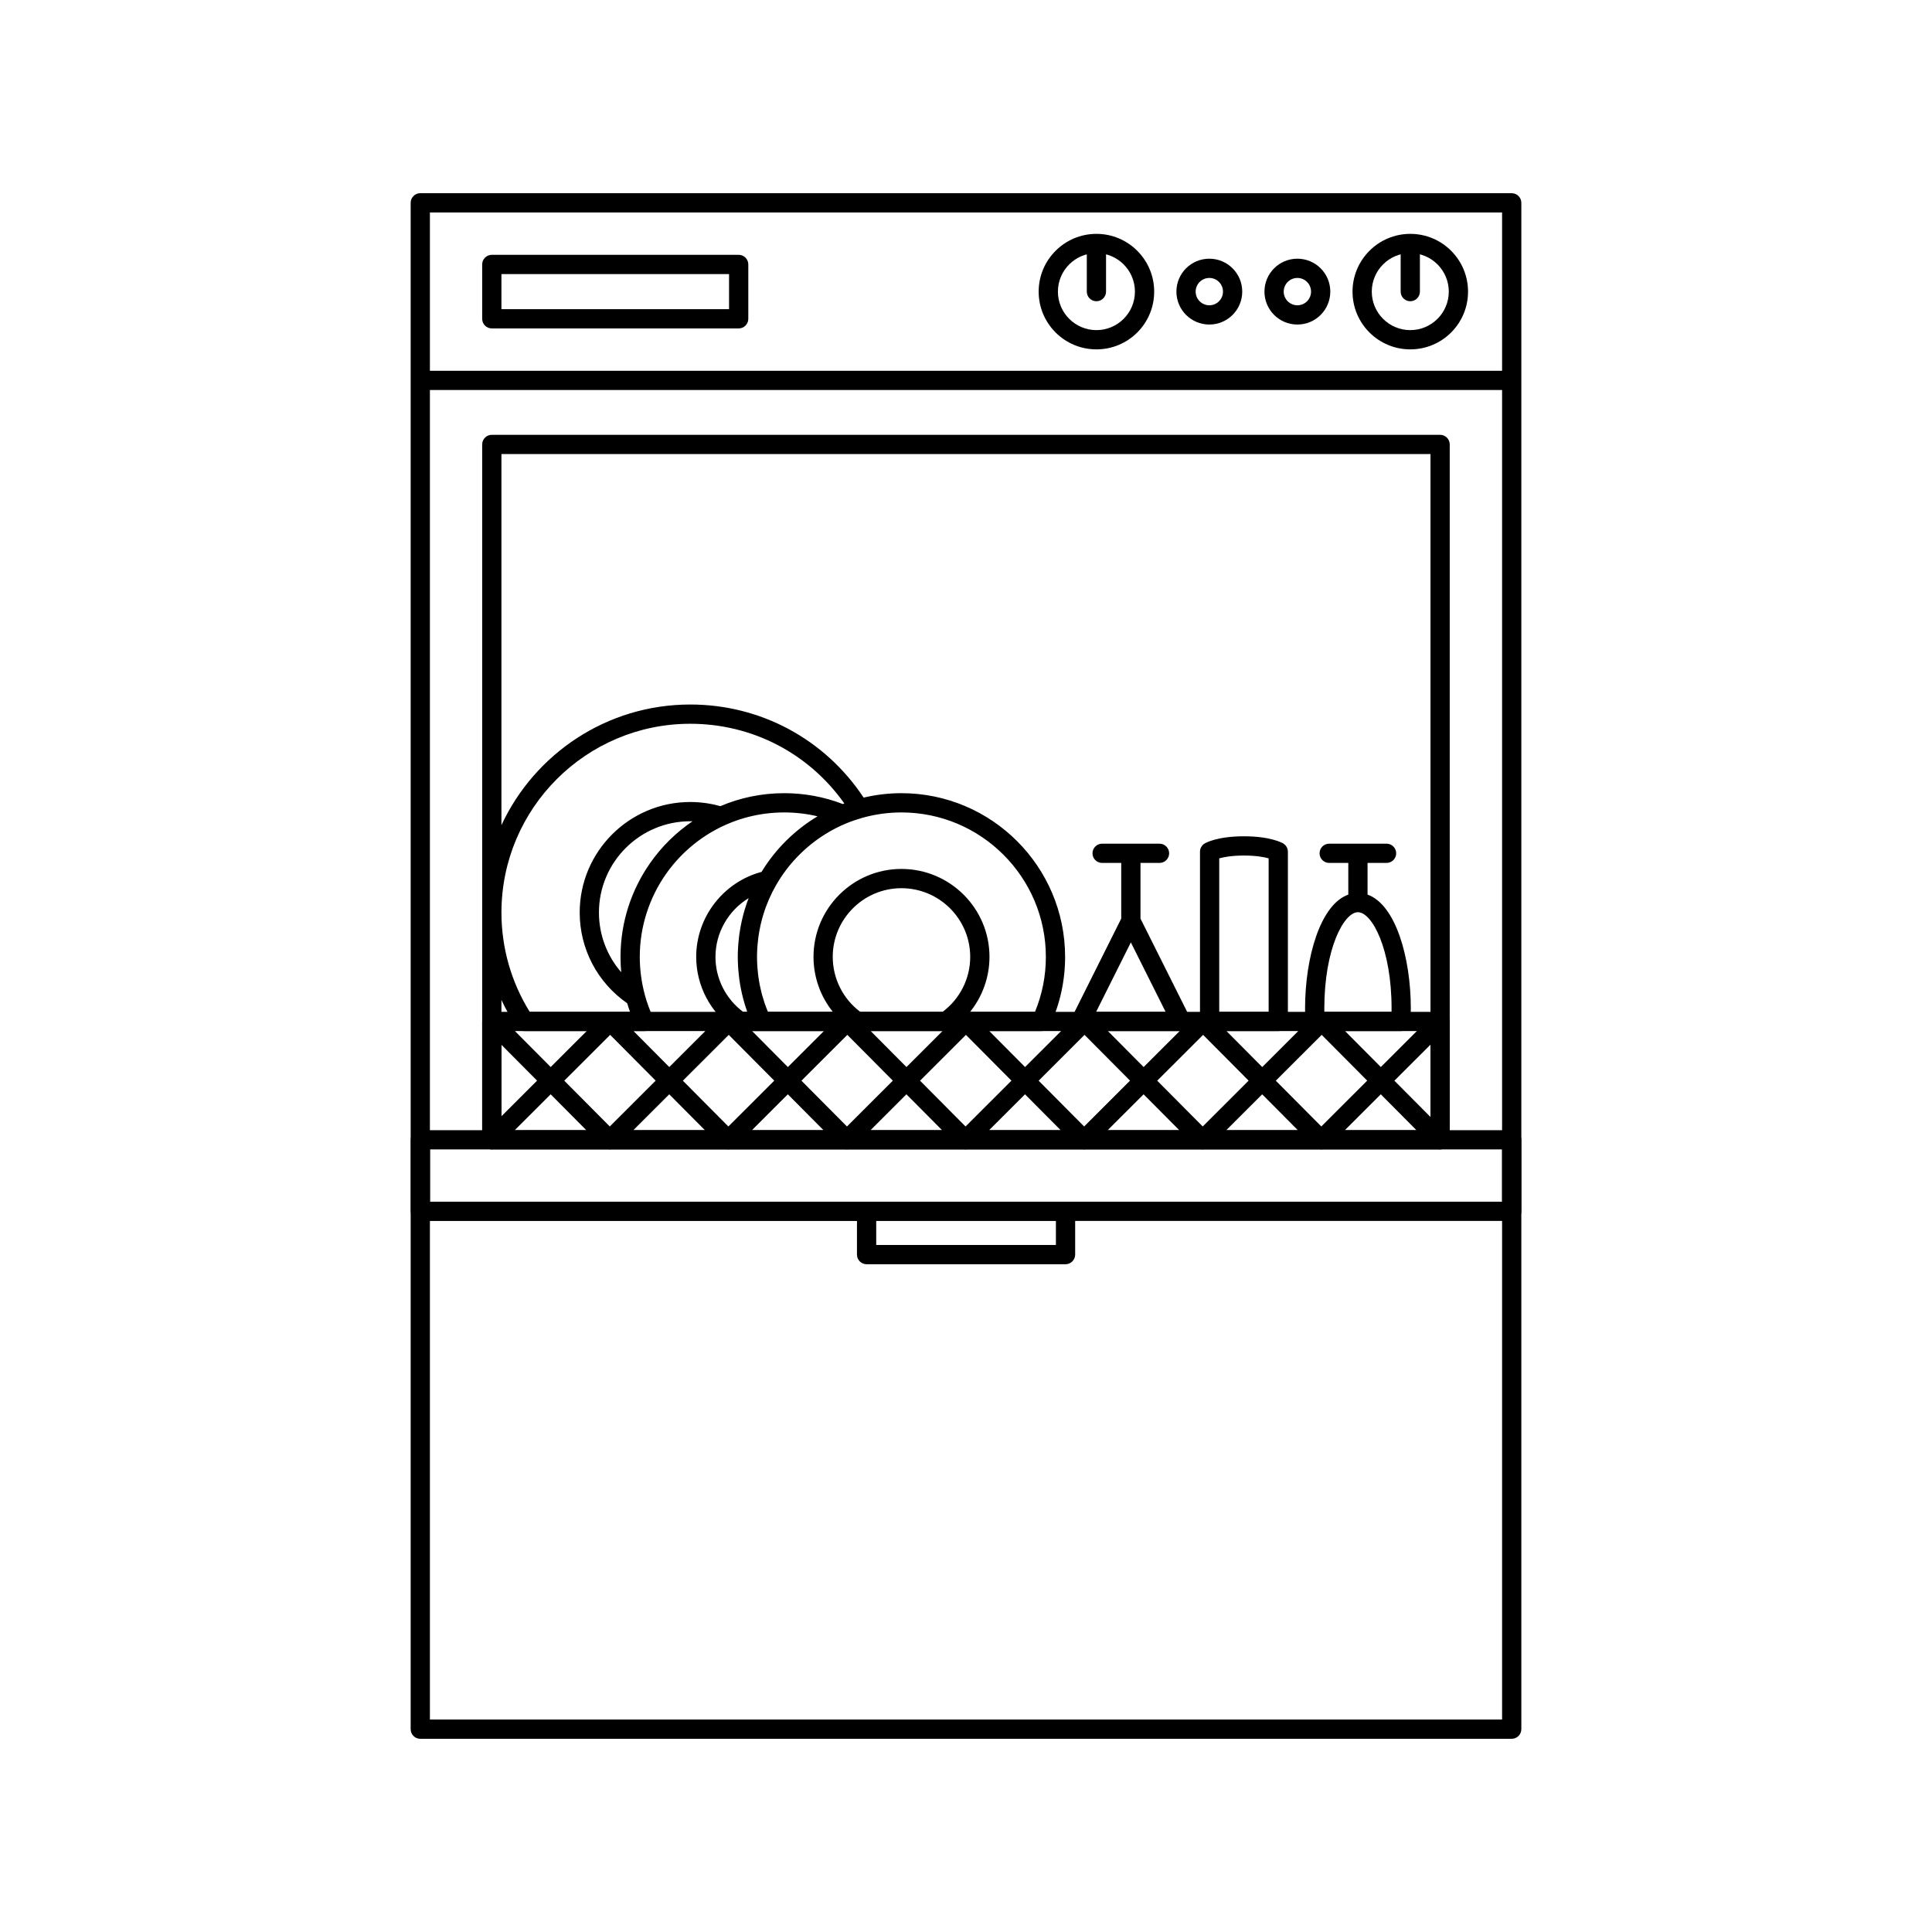
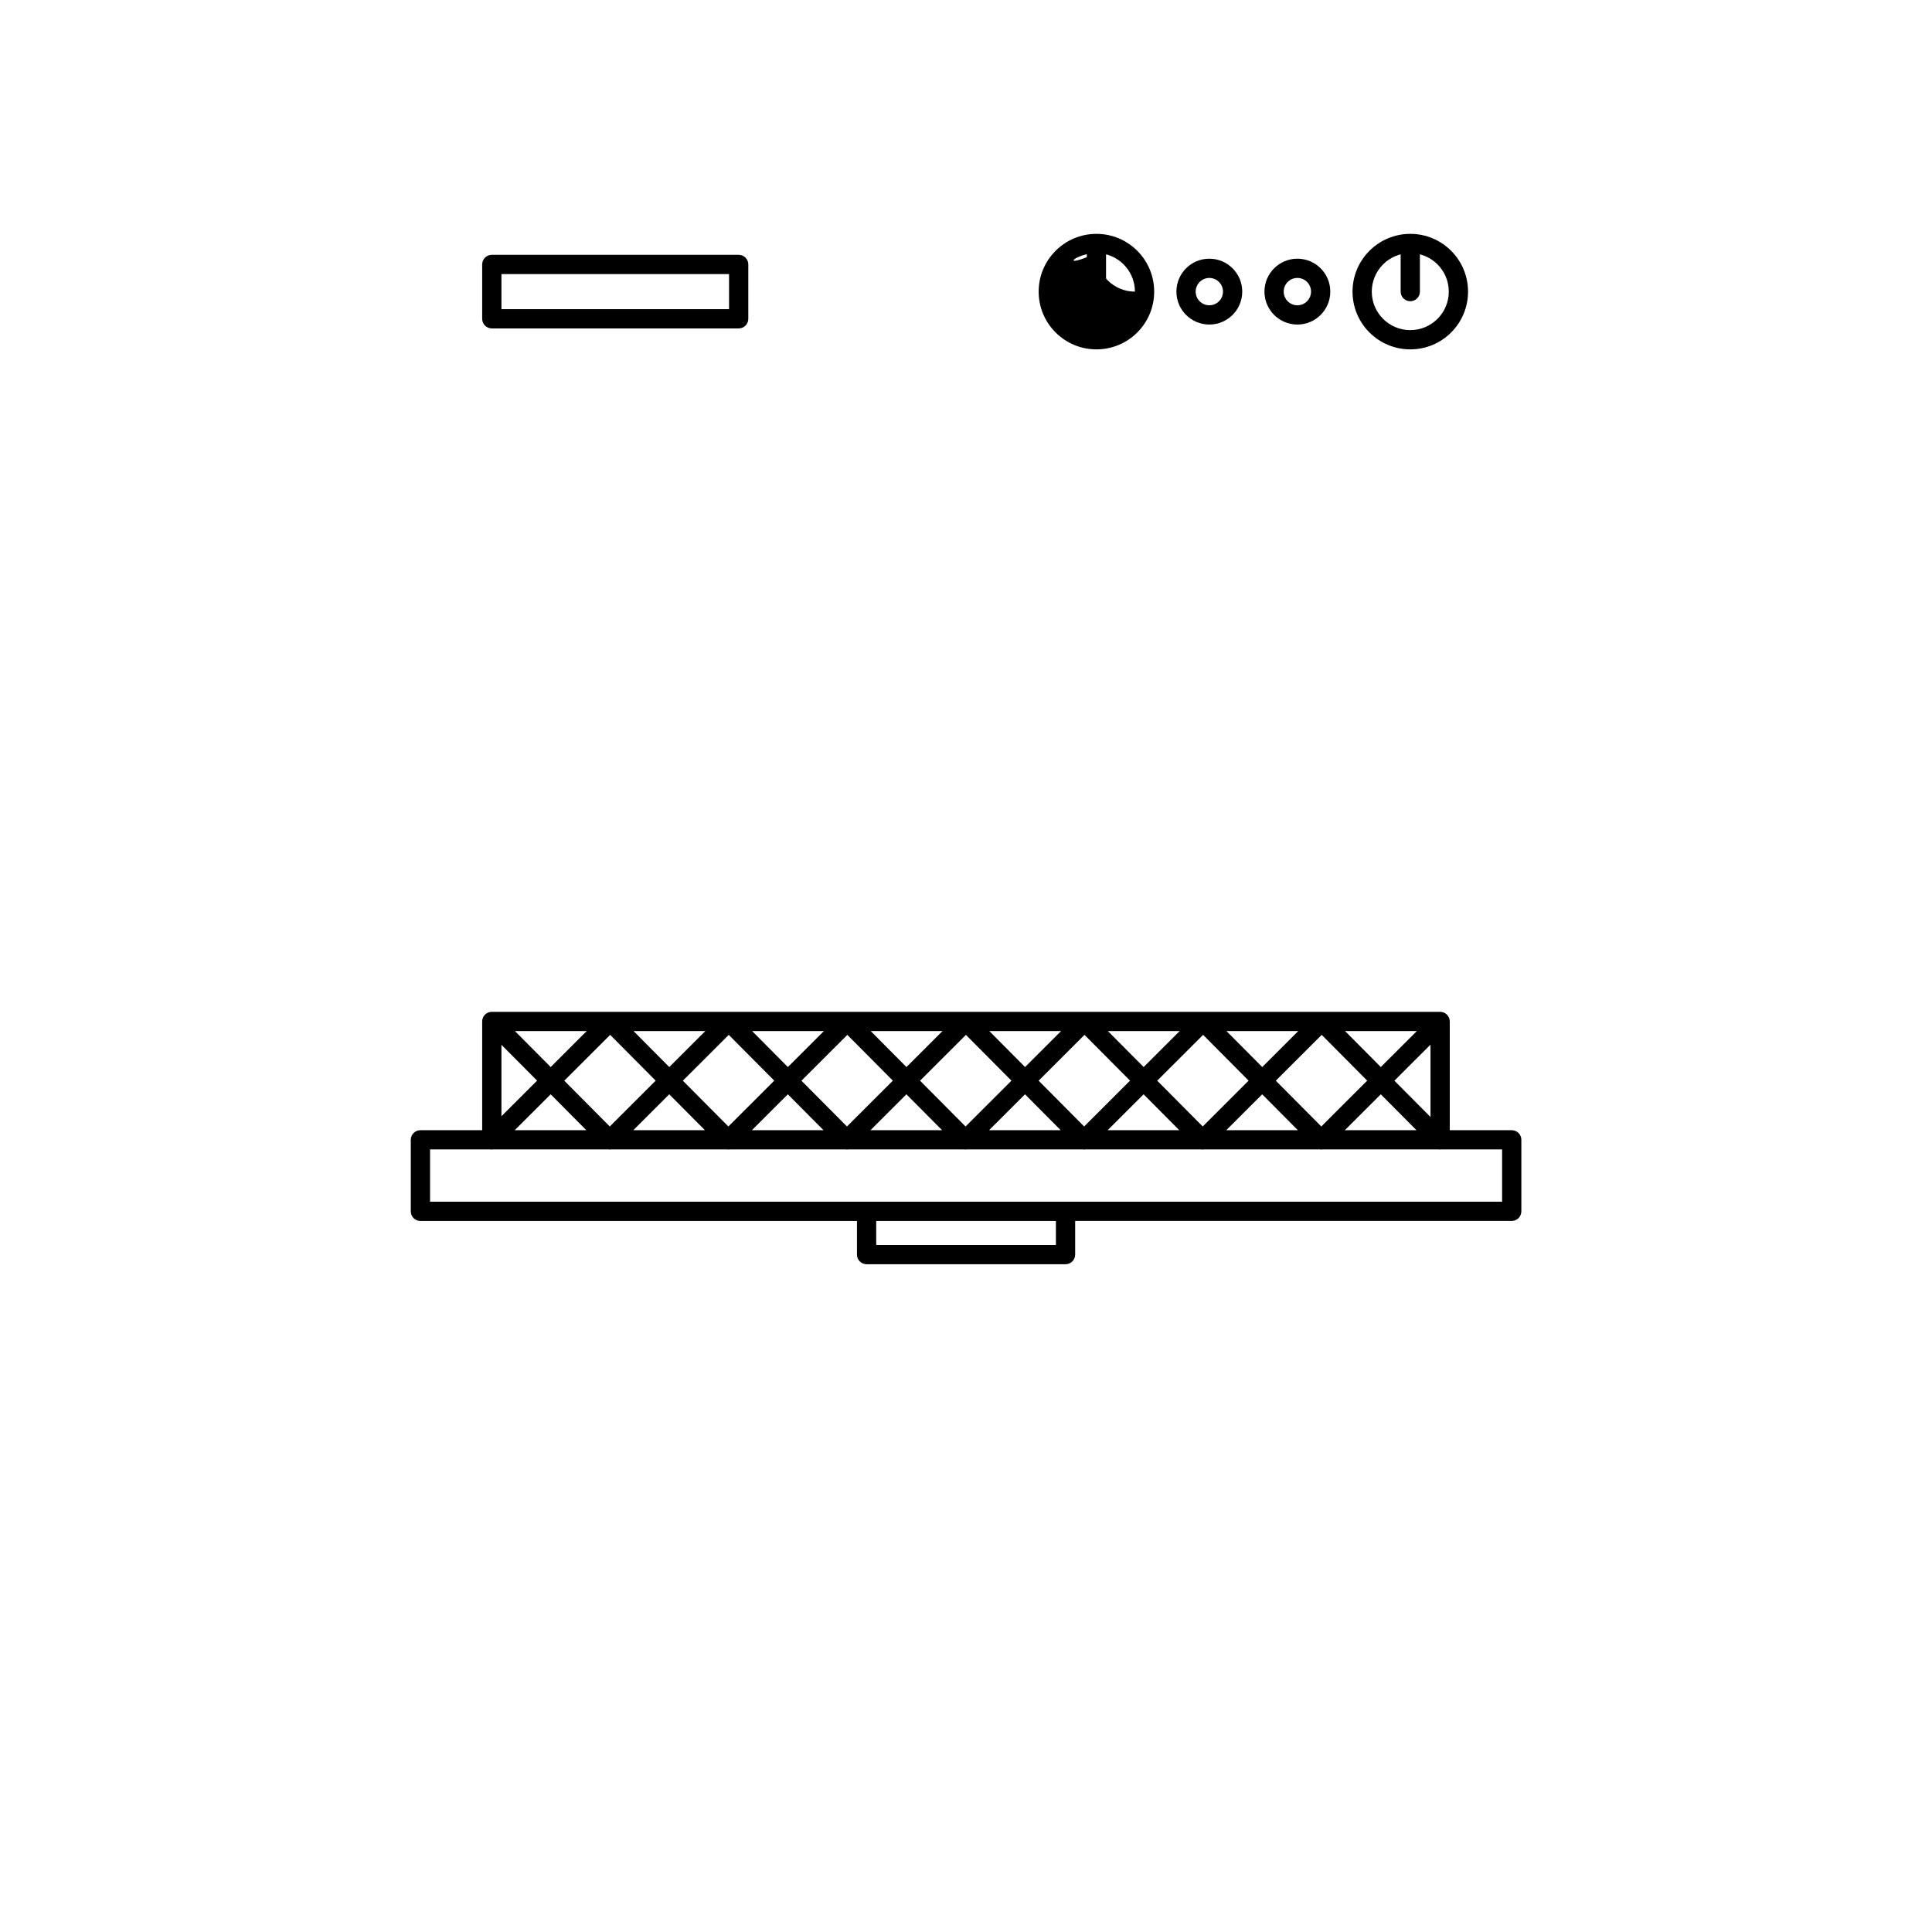
<svg xmlns="http://www.w3.org/2000/svg" id="Layer_1" x="0px" y="0px" width="200px" height="200px" viewBox="0 0 200 200" xml:space="preserve">
  <g>
    <g>
-       <path d="M156.492,180H43.508c-0.55,0-0.996-0.446-0.996-0.996V20.996c0-0.55,0.446-0.996,0.996-0.996h112.984    c0.55,0,0.996,0.446,0.996,0.996v158.007C157.488,179.554,157.042,180,156.492,180z M44.504,178.007h110.991V40.376H44.504    V178.007z M44.504,38.383h110.991v-16.39H44.504V38.383z M149.081,118.989H50.911c-0.55,0-0.996-0.446-0.996-0.996V46.008    c0-0.55,0.446-0.996,0.996-0.996h98.169c0.55,0,0.996,0.446,0.996,0.996v71.985C150.077,118.543,149.631,118.989,149.081,118.989z     M51.908,116.997h96.176V47.004H51.908V85.42c3.424-7.368,10.898-12.489,19.545-12.489c7.288,0,13.943,3.589,17.95,9.638    c1.284-0.305,2.597-0.459,3.913-0.459c9.343,0,16.943,7.601,16.943,16.944c0,2.474-0.525,4.864-1.561,7.103    c-0.163,0.353-0.516,0.578-0.904,0.578H76.603c-0.201,0-0.397-0.061-0.563-0.174c-2.486-1.702-3.97-4.509-3.97-7.507    c0-4.118,2.819-7.748,6.764-8.796c1.437-2.359,3.442-4.341,5.799-5.753c-1.126-0.267-2.282-0.402-3.457-0.402    c-5.052,0-9.526,2.52-12.233,6.369c-1.727,2.464-2.71,5.44-2.714,8.564v0.003c0,0.005,0,0.01,0,0.016c0,0.005,0,0.01,0,0.015    v0.002c0,0.005,0,0.009,0,0.014v0c0.003,1.309,0.178,2.617,0.522,3.887c0.006,0.022,0.011,0.044,0.015,0.066    c0.216,0.778,0.495,1.54,0.839,2.283c0.143,0.309,0.118,0.669-0.065,0.955s-0.5,0.46-0.84,0.46H54.289    c-0.335,0-0.648-0.169-0.832-0.448c-0.587-0.892-1.104-1.82-1.549-2.778V116.997z M100.427,104.744h6.716    c0.746-1.807,1.124-3.718,1.124-5.689c0-8.244-6.707-14.952-14.951-14.952c-1.362,0-2.721,0.187-4.04,0.556    c-0.016,0.006-0.033,0.011-0.05,0.016c-0.566,0.161-1.105,0.347-1.602,0.551l0,0c0,0-0.002,0.001-0.002,0.001    c-3.048,1.256-5.634,3.527-7.28,6.396c0,0.001-0.001,0.002-0.001,0.002c-0.004,0.006-0.007,0.012-0.01,0.017    c-0.136,0.238-0.265,0.48-0.389,0.726l0,0.001c-0.003,0.006-0.006,0.012-0.009,0.018c-0.239,0.479-0.453,0.973-0.639,1.477    c-0.039,0.105-0.077,0.211-0.114,0.317l-0.03,0.088c-0.001,0.002-0.001,0.004-0.002,0.006c-0.051,0.152-0.1,0.304-0.145,0.455    c-0.034,0.114-0.067,0.228-0.099,0.344l0,0c-0.001,0.004-0.002,0.009-0.004,0.013c-0.001,0.004-0.002,0.008-0.003,0.012    l-0.014,0.049c-0.109,0.408-0.201,0.814-0.274,1.219c-0.034,0.188-0.065,0.377-0.091,0.567c-0.001,0.01-0.003,0.02-0.004,0.03    c-0.01,0.075-0.02,0.155-0.03,0.235c0,0.001,0,0.003,0,0.003c0,0.002,0,0.002,0,0.002c-0.027,0.216-0.048,0.43-0.065,0.644    c-0.001,0.012-0.002,0.024-0.003,0.036c0,0,0,0.002,0,0.004l-0.02,0.254c-0.019,0.318-0.029,0.598-0.03,0.855    c0,0.013,0,0.026,0,0.039c0,0.006,0,0.013,0,0.019c0,0.276,0.01,0.567,0.03,0.915l0.019,0.249c0,0.002,0,0.005,0,0.005    c0.017,0.214,0.037,0.424,0.062,0.633c0.001,0.005,0.001,0.01,0.002,0.015c0.001,0.008,0.002,0.017,0.003,0.025    c0,0.004,0.001,0.007,0.001,0.011l0.03,0.238v0c0.04,0.286,0.088,0.57,0.144,0.85c0.05,0.253,0.107,0.504,0.17,0.752    c0.003,0.013,0.007,0.026,0.01,0.039c0.001,0.005,0.003,0.01,0.004,0.015c0.006,0.023,0.012,0.045,0.018,0.068    c0.006,0.023,0.012,0.046,0.018,0.068c0,0,0.009,0.031,0.01,0.036l0,0v0v0h0l0,0v0l0,0l0.009,0.03    c0.001,0.004,0.002,0.008,0.004,0.012l0,0.001v0l0.002,0.006c0.003,0.012,0.006,0.024,0.01,0.035    c0.069,0.247,0.144,0.494,0.226,0.74l0,0c0.004,0.013,0.009,0.025,0.013,0.038l0.031,0.09c0.001,0.002,0.001,0.005,0.002,0.007    c0.003,0.008,0.006,0.016,0.008,0.024c0.089,0.256,0.19,0.516,0.303,0.786h6.717c-1.278-1.595-1.998-3.595-1.998-5.689    c0-5.019,4.084-9.102,9.104-9.102c5.025,0,9.113,4.083,9.113,9.102C102.43,101.148,101.707,103.148,100.427,104.744z     M89.052,104.744h8.53c1.793-1.343,2.854-3.447,2.854-5.689c0-3.92-3.194-7.109-7.12-7.109c-3.921,0-7.111,3.189-7.111,7.109    C86.206,101.297,87.264,103.402,89.052,104.744z M76.923,104.744h0.432c-0.019-0.054-0.038-0.108-0.057-0.162    c0-0.001-0.001-0.003-0.001-0.004l0-0.001l0-0.001v0c0-0.001-0.001-0.002-0.001-0.002l-0.031-0.092    c-0.001-0.003-0.002-0.006-0.003-0.009c-0.098-0.291-0.188-0.584-0.268-0.871c-0.002-0.009-0.005-0.018-0.007-0.027    c-0.002-0.008-0.004-0.015-0.006-0.023l-0.018-0.064c-0.003-0.011-0.006-0.022-0.009-0.032c-0.01-0.036-0.019-0.073-0.029-0.109    c-0.082-0.313-0.156-0.634-0.221-0.961c-0.061-0.307-0.114-0.617-0.158-0.928c-0.002-0.012-0.003-0.023-0.005-0.035    c-0.008-0.06-0.016-0.121-0.024-0.182l0-0.003c-0.001-0.005-0.001-0.01-0.002-0.016c-0.001-0.005-0.001-0.011-0.002-0.016    l-0.006-0.053c-0.03-0.238-0.054-0.478-0.073-0.72c-0.001-0.017-0.003-0.035-0.004-0.052l-0.007-0.089    c-0.005-0.065-0.011-0.129-0.015-0.195c0,0,0-0.005,0-0.008c-0.022-0.371-0.033-0.7-0.034-1.005c0,0,0-0.005,0-0.007    c0-0.007,0-0.015,0-0.022c0-0.313,0.011-0.652,0.034-1.035l0-0.005c0-0.001,0-0.002,0-0.002c0-0.003,0-0.004,0-0.006v-0.001    c0.005-0.074,0.011-0.146,0.017-0.219l0.005-0.058v-0.001l0,0c0.004-0.049,0.008-0.097,0.012-0.146    c0.018-0.209,0.04-0.418,0.066-0.627c0.013-0.107,0.023-0.189,0.034-0.271c0.034-0.246,0.074-0.492,0.12-0.736    c0.076-0.411,0.166-0.816,0.27-1.211c0.001-0.004,0.002-0.009,0.003-0.013c0.003-0.013,0.007-0.026,0.01-0.039    c0.002-0.008,0.004-0.016,0.006-0.024c0,0,0.001-0.004,0.001-0.006l0,0l0,0c0.002-0.008,0.004-0.016,0.007-0.024l0.012-0.042    c0.001-0.004,0.008-0.03,0.009-0.033c0,0,0.001-0.003,0.001-0.004c0.036-0.13,0.074-0.262,0.114-0.395    c0.053-0.175,0.108-0.347,0.165-0.516c0,0,0-0.001,0-0.001l0.033-0.096c0.001-0.004,0.003-0.008,0.004-0.012l0-0.001l0,0    c0.002-0.006,0.004-0.012,0.006-0.018c0.063-0.181,0.129-0.362,0.198-0.541c-2.077,1.263-3.436,3.555-3.436,6.083    C74.063,101.296,75.127,103.401,76.923,104.744z M54.835,104.744h10.382c-0.105-0.294-0.202-0.591-0.29-0.889    c-3.086-2.144-4.917-5.626-4.917-9.393c0-6.307,5.134-11.439,11.444-11.439c1.055,0,2.1,0.145,3.112,0.431    c2.032-0.865,4.267-1.344,6.611-1.344c2.091,0,4.131,0.377,6.07,1.123c0.052-0.02,0.104-0.04,0.157-0.059    c-3.666-5.189-9.538-8.25-15.949-8.25c-10.777,0-19.545,8.765-19.545,19.538C51.908,98.112,52.919,101.655,54.835,104.744z     M71.453,85.016c-5.211,0-9.451,4.237-9.451,9.446c0,2.309,0.834,4.489,2.307,6.184c-0.048-0.514-0.072-1.033-0.073-1.555V99.09    c0-0.005,0-0.01,0-0.015c0,0,0-0.002,0-0.003c0-0.006,0-0.011,0-0.017c0-0.004,0-0.008,0-0.012v-0.004c0-0.003,0-0.005,0-0.008    v-0.005c0-0.003,0-0.006,0-0.009c0-0.003,0-0.007,0-0.01v0c0.01-3.587,1.141-6.916,3.059-9.654    c1.177-1.686,2.661-3.16,4.393-4.334C71.609,85.017,71.531,85.016,71.453,85.016z M145.011,106.737h-8.876    c-0.531,0-0.968-0.416-0.995-0.946c-0.028-0.548-0.04-0.98-0.04-1.401c0-5.226,1.561-10.748,4.476-11.78v-3.28h-1.978    c-0.55,0-0.996-0.446-0.996-0.996c0-0.55,0.446-0.996,0.996-0.996h5.938c0.55,0,0.996,0.446,0.996,0.996    c0,0.55-0.446,0.996-0.996,0.996h-1.967v3.28c2.917,1.031,4.478,6.553,4.478,11.78c0,0.501-0.021,0.984-0.041,1.398    C145.981,106.319,145.543,106.737,145.011,106.737z M137.096,104.744h6.955c0.002-0.117,0.004-0.235,0.004-0.354    c0-6.169-2.028-9.958-3.482-9.958c-1.453,0-3.48,3.788-3.48,9.958C137.093,104.506,137.094,104.623,137.096,104.744z     M132.325,106.737h-7.106c-0.55,0-0.996-0.446-0.996-0.996V88.17c0-0.353,0.187-0.679,0.49-0.858    c0.128-0.076,1.332-0.739,4.061-0.739c2.73,0,3.932,0.664,4.059,0.74c0.303,0.179,0.489,0.505,0.489,0.858v17.57    C133.322,106.29,132.876,106.737,132.325,106.737z M126.216,104.744h5.113V88.855c-0.472-0.131-1.301-0.29-2.556-0.29    c-1.252,0-2.081,0.158-2.558,0.291V104.744z M122.276,106.737h-10.417c-0.345,0-0.666-0.179-0.848-0.473    c-0.181-0.294-0.198-0.661-0.043-0.97l5.101-10.199V89.33h-1.979c-0.55,0-0.996-0.446-0.996-0.996c0-0.55,0.446-0.996,0.996-0.996    h5.943c0.55,0,0.996,0.446,0.996,0.996c0,0.55-0.446,0.996-0.996,0.996h-1.97v5.765l5.105,10.199    c0.155,0.309,0.138,0.676-0.043,0.97C122.942,106.558,122.621,106.737,122.276,106.737z M113.471,104.744h7.192l-3.597-7.186    L113.471,104.744z" />
-     </g>
+       </g>
    <g>
      <path d="M145.994,26.202c2.197,0,3.984,1.789,3.984,3.988c0,2.197-1.787,3.984-3.984,3.984c-2.199,0-3.988-1.787-3.988-3.984    C142.005,27.991,143.795,26.202,145.994,26.202 M145.994,24.209c-3.3,0-5.981,2.682-5.981,5.981c0,3.307,2.682,5.977,5.981,5.977    c3.302,0,5.977-2.67,5.977-5.977C151.971,26.89,149.296,24.209,145.994,24.209" />
    </g>
    <g>
      <path d="M145.992,31.184c-0.55,0-0.996-0.446-0.996-0.996v-4.549c0-0.55,0.446-0.996,0.996-0.996s0.996,0.446,0.996,0.996v4.549    C146.988,30.738,146.542,31.184,145.992,31.184z" />
    </g>
    <g>
-       <path d="M113.503,26.202c2.197,0,3.984,1.789,3.984,3.988c0,2.197-1.787,3.984-3.984,3.984c-2.199,0-3.988-1.787-3.988-3.984    C109.515,27.991,111.304,26.202,113.503,26.202 M113.503,24.209c-3.3,0-5.981,2.682-5.981,5.981c0,3.307,2.682,5.977,5.981,5.977    c3.302,0,5.977-2.67,5.977-5.977C119.48,26.89,116.805,24.209,113.503,24.209" />
+       <path d="M113.503,26.202c2.197,0,3.984,1.789,3.984,3.988c-2.199,0-3.988-1.787-3.988-3.984    C109.515,27.991,111.304,26.202,113.503,26.202 M113.503,24.209c-3.3,0-5.981,2.682-5.981,5.981c0,3.307,2.682,5.977,5.981,5.977    c3.302,0,5.977-2.67,5.977-5.977C119.48,26.89,116.805,24.209,113.503,24.209" />
    </g>
    <g>
      <path d="M76.468,33.998H50.911c-0.55,0-0.996-0.446-0.996-0.996v-5.627c0-0.55,0.446-0.996,0.996-0.996h25.557    c0.55,0,0.996,0.446,0.996,0.996v5.627C77.465,33.552,77.019,33.998,76.468,33.998z M51.908,32.005h23.564v-3.634H51.908V32.005z     M113.501,31.184c-0.55,0-0.996-0.446-0.996-0.996v-4.55c0-0.55,0.446-0.996,0.996-0.996c0.55,0,0.996,0.446,0.996,0.996v4.55    C114.497,30.738,114.051,31.184,113.501,31.184z" />
    </g>
    <g>
      <path d="M134.304,28.773c0.78,0,1.415,0.634,1.415,1.415c0,0.78-0.635,1.415-1.415,1.415c-0.78,0-1.415-0.635-1.415-1.415    C132.89,29.408,133.524,28.773,134.304,28.773 M134.304,26.78c-1.882,0-3.408,1.526-3.408,3.408c0,1.882,1.525,3.408,3.408,3.408    c1.882,0,3.408-1.526,3.408-3.408C137.712,28.306,136.186,26.78,134.304,26.78" />
    </g>
    <g>
      <path d="M125.188,28.773c0.78,0,1.415,0.634,1.415,1.415c0,0.78-0.635,1.415-1.415,1.415c-0.78,0-1.414-0.635-1.414-1.415    C123.774,29.408,124.408,28.773,125.188,28.773 M125.188,26.78c-1.882,0-3.407,1.526-3.407,3.408c0,1.882,1.525,3.408,3.407,3.408    c1.882,0,3.408-1.526,3.408-3.408C128.596,28.306,127.071,26.78,125.188,26.78" />
    </g>
    <g>
      <path d="M110.303,130.873H89.709c-0.55,0-0.996-0.446-0.996-0.996v-3.483H43.52c-0.55,0-0.996-0.446-0.996-0.996v-7.404    c0-0.55,0.446-0.996,0.996-0.996h6.395V105.74c0-0.549,0.443-0.994,0.991-0.996l0,0c0,0,0.004,0,0.006,0h0.002h12.273h0.004    h12.273c0,0,0.002,0,0.004,0h12.273c0,0,0.002,0,0.004,0h12.273c0,0,0.002,0,0.004,0h12.228c0.002,0,0.004,0,0.005,0h0.04    c0.001,0,0.002,0,0.002,0l12.229,0h0.005h0.04c0.001,0,0.002,0,0.002,0l12.228,0c0,0,0.004,0,0.006,0h0.039h0.003h12.233    c0.55,0,0.996,0.446,0.996,0.996v11.256h6.415c0.55,0,0.996,0.446,0.996,0.996v7.404c0,0.55-0.446,0.996-0.996,0.996h-45.193    v3.483C111.299,130.427,110.853,130.873,110.303,130.873z M90.706,128.88h18.601v-2.487H90.706V128.88z M110.328,124.4h45.168    v-5.411h-6.326c-0.09,0.012-0.182,0.012-0.271,0h-11.961c-0.052,0.007-0.106,0.009-0.157,0.009c-0.053,0-0.106-0.002-0.158-0.009    h-11.961c-0.052,0.007-0.106,0.01-0.157,0.009c-0.053,0.001-0.105-0.002-0.157-0.009h-11.961c-0.052,0.007-0.105,0.01-0.158,0.009    c-0.053,0.001-0.105-0.002-0.158-0.009h-11.961c-0.053,0.007-0.106,0.01-0.158,0.009c-0.053,0.001-0.106-0.002-0.158-0.009h-11.96    c-0.052,0.007-0.104,0.01-0.158,0.009c-0.051,0.001-0.105-0.002-0.158-0.009H75.556c-0.052,0.007-0.104,0.01-0.158,0.009    c-0.052,0.001-0.106-0.002-0.158-0.009H63.28c-0.052,0.007-0.105,0.01-0.158,0.009c-0.053,0.001-0.106-0.002-0.158-0.009H51.004    c-0.09,0.012-0.181,0.012-0.271,0h-6.215v5.411h45.167c0.008,0,0.017,0,0.025,0h20.593C110.311,124.4,110.32,124.4,110.328,124.4z     M139.219,116.996h7.411l-3.692-3.714L139.219,116.996z M126.942,116.996h7.411l-3.692-3.714L126.942,116.996z M114.666,116.996    h7.411l-3.692-3.714L114.666,116.996z M102.39,116.996h7.411l-3.692-3.714L102.39,116.996z M90.114,116.996h7.41l-3.692-3.714    L90.114,116.996z M77.838,116.996h7.41l-3.692-3.714L77.838,116.996z M65.561,116.996h7.411l-3.692-3.714L65.561,116.996z     M53.285,116.996h7.411l-3.692-3.714L53.285,116.996z M95.243,111.874l4.711,4.74l4.75-4.745l-4.711-4.739L95.243,111.874z     M70.69,111.874l4.711,4.739l4.75-4.745l-4.711-4.74L70.69,111.874z M82.966,111.874l4.711,4.739l4.75-4.745l-4.711-4.74    L82.966,111.874z M58.414,111.873l4.711,4.739l4.75-4.744l-4.711-4.74L58.414,111.873z M132.071,111.873l4.711,4.739l4.75-4.745    l-4.711-4.739L132.071,111.873z M107.519,111.873l4.711,4.739l4.75-4.745l-4.711-4.739L107.519,111.873z M119.795,111.873    l4.711,4.739l4.75-4.745l-4.711-4.739L119.795,111.873z M144.348,111.873l3.737,3.759v-7.491L144.348,111.873z M51.908,108.155    v7.399l3.691-3.686L51.908,108.155z M90.136,106.737l3.701,3.724l3.728-3.724H90.136z M65.584,106.737l3.701,3.724l3.728-3.724    H65.584z M77.86,106.737l3.701,3.724l3.728-3.724H77.86z M139.241,106.737l3.701,3.723l3.728-3.723H139.241z M53.307,106.737    l3.701,3.723l3.728-3.723H53.307z M102.413,106.737l3.701,3.723l3.728-3.723H102.413z M126.965,106.737l3.701,3.723l3.728-3.723    H126.965z M114.689,106.737l3.701,3.723l3.728-3.723H114.689z" />
    </g>
  </g>
</svg>